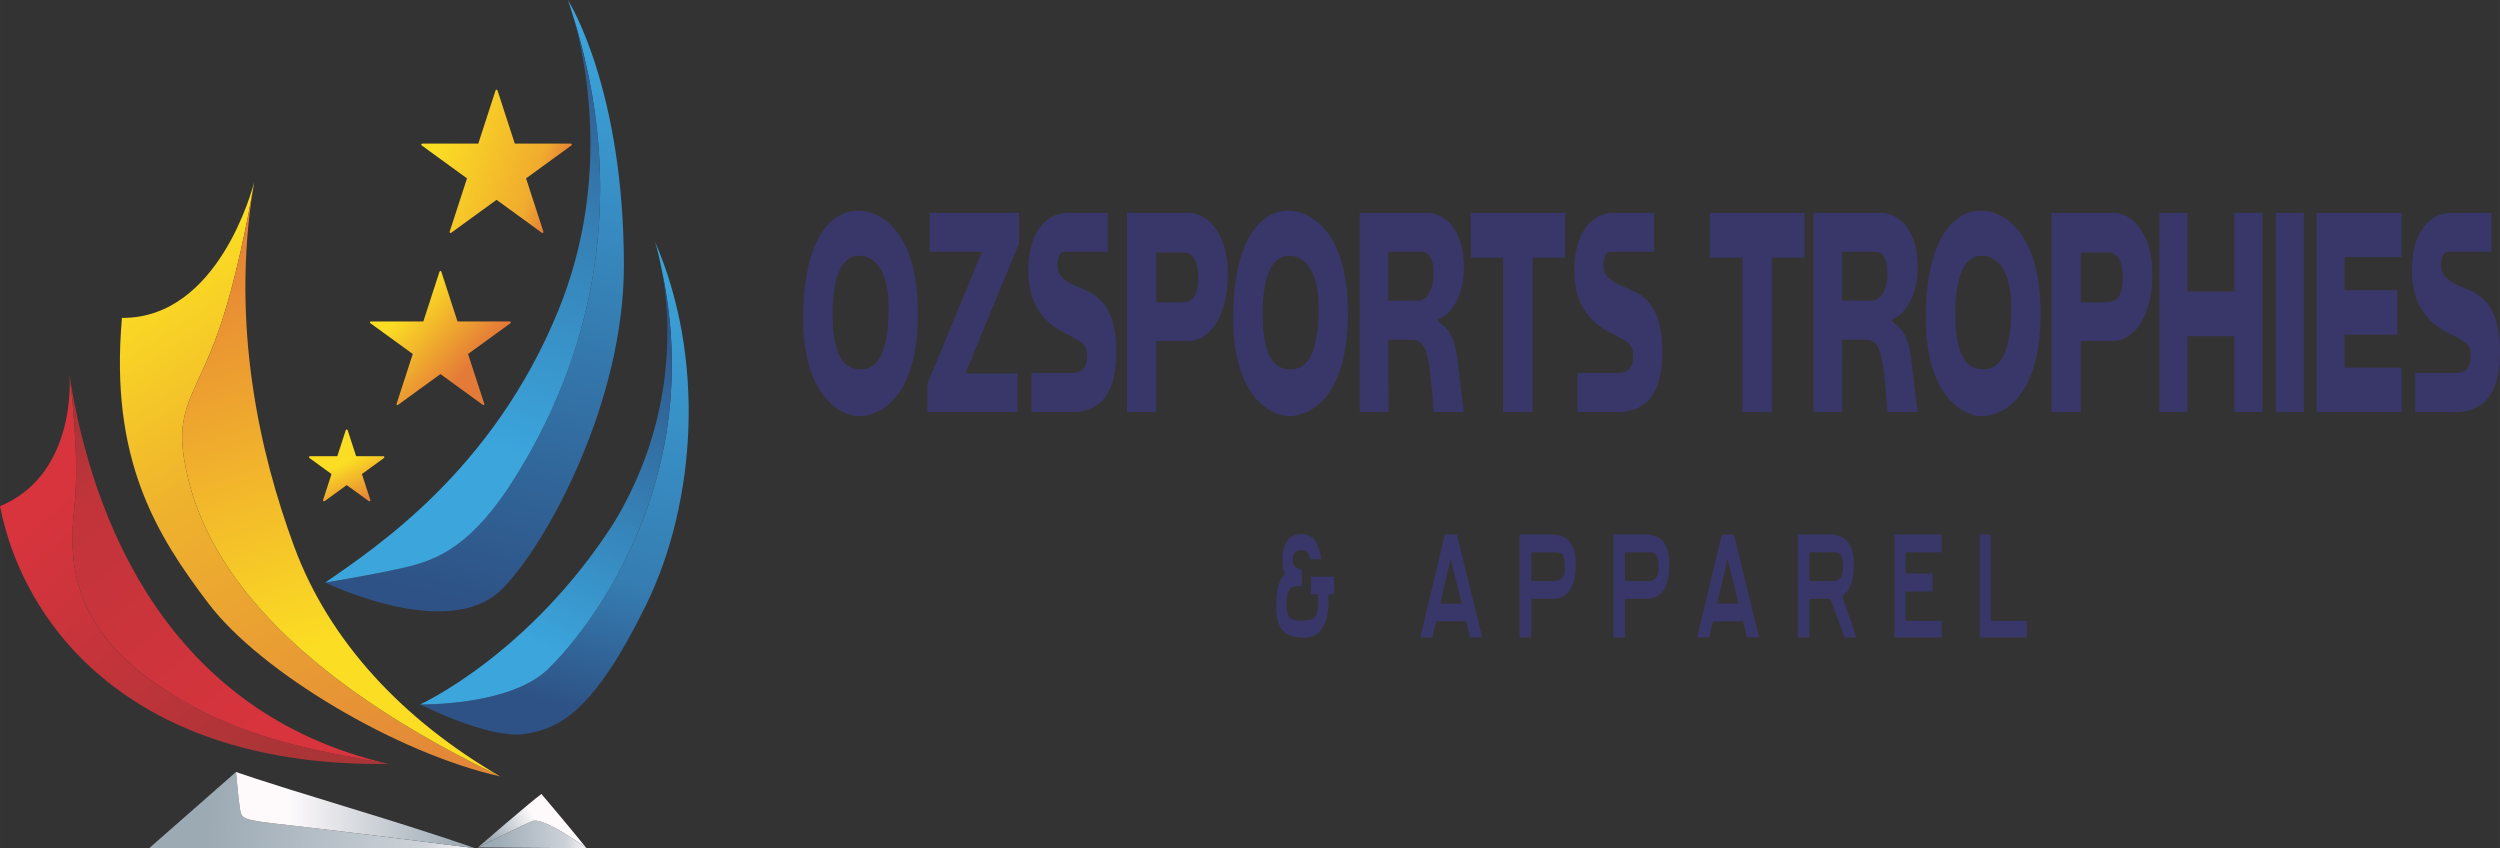
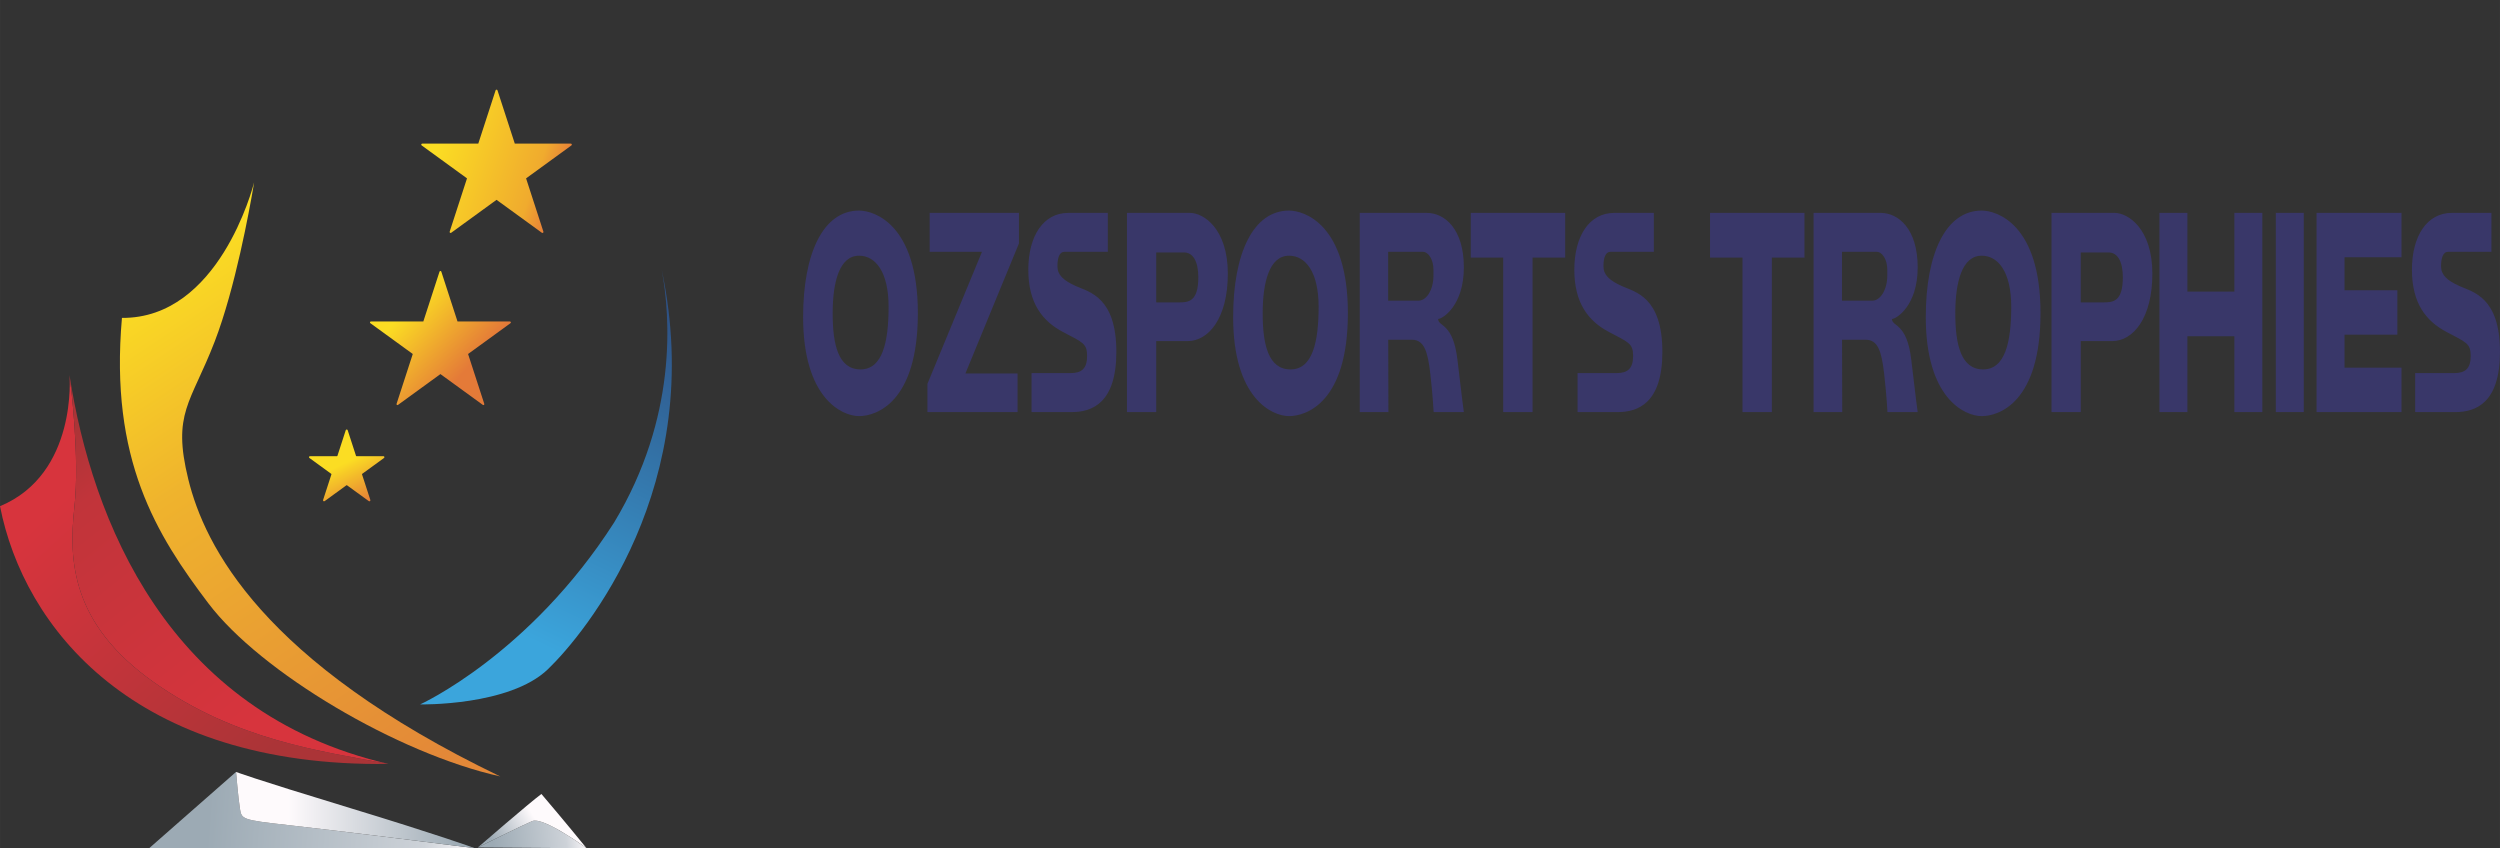
<svg xmlns="http://www.w3.org/2000/svg" xmlns:xlink="http://www.w3.org/1999/xlink" xml:space="preserve" width="99.452mm" height="33.743mm" style="shape-rendering:geometricPrecision; text-rendering:geometricPrecision; image-rendering:optimizeQuality; fill-rule:evenodd; clip-rule:evenodd" viewBox="0 0 3492.59 1185.01">
  <rect x="0" y="0" width="3492.59" height="1185.01" fill="#333333" stroke="none" />
  <defs>
    <style type="text/css"> .fil15 {fill:#393769;fill-rule:nonzero} .fil6 {fill:url(#id0)} .fil4 {fill:url(#id1)} .fil13 {fill:url(#id2)} .fil10 {fill:url(#id3)} .fil3 {fill:url(#id4)} .fil0 {fill:url(#id5)} .fil2 {fill:url(#id6)} .fil9 {fill:url(#id7)} .fil11 {fill:url(#id8)} .fil1 {fill:url(#id9)} .fil7 {fill:url(#id10)} .fil8 {fill:url(#id11)} .fil12 {fill:url(#id12)} .fil5 {fill:url(#id13)} .fil14 {fill:url(#id14)} </style>
    <linearGradient id="id0" gradientUnits="userSpaceOnUse" x1="329.78" y1="1131.76" x2="663.29" y2="1131.76">
      <stop offset="0" style="stop-opacity:1; stop-color:#FEFAFC" />
      <stop offset="0.22" style="stop-opacity:1; stop-color:#FEFAFC" />
      <stop offset="0.949" style="stop-opacity:1; stop-color:#9CAAB4" />
      <stop offset="1" style="stop-opacity:1; stop-color:#9CAAB4" />
    </linearGradient>
    <linearGradient id="id1" gradientUnits="userSpaceOnUse" xlink:href="#id0" x1="777.39" y1="1153.39" x2="697.31" y2="1201.44"> </linearGradient>
    <linearGradient id="id2" gradientUnits="userSpaceOnUse" x1="219.38" y1="379.06" x2="653.91" y2="1033.24">
      <stop offset="0" style="stop-opacity:1; stop-color:#FBDD23" />
      <stop offset="0.349" style="stop-opacity:1; stop-color:#EFB32D" />
      <stop offset="1" style="stop-opacity:1; stop-color:#E38838" />
    </linearGradient>
    <linearGradient id="id3" gradientUnits="userSpaceOnUse" x1="554.79" y1="815.67" x2="794.77" y2="27.54">
      <stop offset="0" style="stop-opacity:1; stop-color:#3BA5DC" />
      <stop offset="0.271" style="stop-opacity:1; stop-color:#3BA5DC" />
      <stop offset="0.702" style="stop-opacity:1; stop-color:#357CB1" />
      <stop offset="1" style="stop-opacity:1; stop-color:#2E5285" />
    </linearGradient>
    <linearGradient id="id4" gradientUnits="userSpaceOnUse" x1="821.92" y1="1161.63" x2="680.86" y2="1176.52">
      <stop offset="0" style="stop-opacity:1; stop-color:#FEFAFC" />
      <stop offset="0.227" style="stop-opacity:1; stop-color:#CDD2D8" />
      <stop offset="0.949" style="stop-opacity:1; stop-color:#9CAAB4" />
      <stop offset="1" style="stop-opacity:1; stop-color:#9CAAB4" />
    </linearGradient>
    <linearGradient id="id5" gradientUnits="userSpaceOnUse" x1="609.23" y1="207.09" x2="784.94" y2="267.3">
      <stop offset="0" style="stop-opacity:1; stop-color:#FBDD23" />
      <stop offset="0.78" style="stop-opacity:1; stop-color:#F0AB2E" />
      <stop offset="1" style="stop-opacity:1; stop-color:#E57839" />
    </linearGradient>
    <linearGradient id="id6" gradientUnits="userSpaceOnUse" x1="468.24" y1="615.45" x2="523.35" y2="728.74">
      <stop offset="0" style="stop-opacity:1; stop-color:#FBDD23" />
      <stop offset="0.271" style="stop-opacity:1; stop-color:#FBDD23" />
      <stop offset="0.788" style="stop-opacity:1; stop-color:#E47A38" />
      <stop offset="1" style="stop-opacity:1; stop-color:#E47A38" />
    </linearGradient>
    <linearGradient id="id7" gradientUnits="userSpaceOnUse" x1="783.23" y1="31.81" x2="586.8" y2="872.27">
      <stop offset="0" style="stop-opacity:1; stop-color:#3BA5DC" />
      <stop offset="0.949" style="stop-opacity:1; stop-color:#2E5285" />
      <stop offset="1" style="stop-opacity:1; stop-color:#2E5285" />
    </linearGradient>
    <linearGradient id="id8" gradientUnits="userSpaceOnUse" x1="48.68" y1="658.75" x2="411.04" y2="1053.86">
      <stop offset="0" style="stop-opacity:1; stop-color:#D7343D" />
      <stop offset="0.102" style="stop-opacity:1; stop-color:#D7343D" />
      <stop offset="0.949" style="stop-opacity:1; stop-color:#AB3437" />
      <stop offset="1" style="stop-opacity:1; stop-color:#AB3437" />
    </linearGradient>
    <linearGradient id="id9" gradientUnits="userSpaceOnUse" xlink:href="#id6" x1="512.2" y1="399.95" x2="684.78" y2="552.26"> </linearGradient>
    <linearGradient id="id10" gradientUnits="userSpaceOnUse" x1="884.45" y1="332.97" x2="715.19" y2="1004.83">
      <stop offset="0" style="stop-opacity:1; stop-color:#3BA5DC" />
      <stop offset="0.682" style="stop-opacity:1; stop-color:#357CB1" />
      <stop offset="0.949" style="stop-opacity:1; stop-color:#2E5285" />
      <stop offset="1" style="stop-opacity:1; stop-color:#2E5285" />
    </linearGradient>
    <linearGradient id="id11" gradientUnits="userSpaceOnUse" x1="648.94" y1="1015.28" x2="939.06" y2="403.15">
      <stop offset="0" style="stop-opacity:1; stop-color:#3BA5DC" />
      <stop offset="0.22" style="stop-opacity:1; stop-color:#3BA5DC" />
      <stop offset="0.949" style="stop-opacity:1; stop-color:#2E5285" />
      <stop offset="1" style="stop-opacity:1; stop-color:#2E5285" />
    </linearGradient>
    <linearGradient id="id12" gradientUnits="userSpaceOnUse" x1="451.54" y1="1111.06" x2="62.75" y2="625.76">
      <stop offset="0" style="stop-opacity:1; stop-color:#D7343D" />
      <stop offset="0.22" style="stop-opacity:1; stop-color:#D7343D" />
      <stop offset="0.851" style="stop-opacity:1; stop-color:#C1343A" />
      <stop offset="1" style="stop-opacity:1; stop-color:#AB3437" />
    </linearGradient>
    <linearGradient id="id13" gradientUnits="userSpaceOnUse" x1="669.58" y1="1160.33" x2="270.98" y2="1131.86">
      <stop offset="0" style="stop-opacity:1; stop-color:#FEFAFC" />
      <stop offset="0.188" style="stop-opacity:1; stop-color:#CDD2D8" />
      <stop offset="0.949" style="stop-opacity:1; stop-color:#9CAAB4" />
      <stop offset="1" style="stop-opacity:1; stop-color:#9CAAB4" />
    </linearGradient>
    <linearGradient id="id14" gradientUnits="userSpaceOnUse" x1="546.45" y1="1066.76" x2="290.64" y2="247.57">
      <stop offset="0" style="stop-opacity:1; stop-color:#FBDD23" />
      <stop offset="0.22" style="stop-opacity:1; stop-color:#FBDD23" />
      <stop offset="0.949" style="stop-opacity:1; stop-color:#E47A38" />
      <stop offset="1" style="stop-opacity:1; stop-color:#E47A38" />
    </linearGradient>
  </defs>
  <g id="Layer_x0020_1">
    <g id="_2608262523168">
      <path class="fil0" d="M693.7 125.23l-0.05 0c-0.55,0.01 -1.09,0.33 -1.29,0.96l-24.2 74.46 -78.3 0c-1.33,0 -1.89,1.71 -0.81,2.5l63.35 46.03 -24.2 74.46c-0.41,1.28 1.04,2.34 2.12,1.55l63.35 -46.02 63.34 46.02c1.08,0.79 2.54,-0.27 2.13,-1.55l-24.2 -74.46 63.35 -46.03c1.08,-0.79 0.53,-2.5 -0.81,-2.5l-78.3 0 -24.2 -74.46c-0.2,-0.63 -0.74,-0.94 -1.29,-0.96z" />
      <path class="fil1" d="M614.03 379.45l-22.64 69.69 -73.27 0c-1.25,0 -1.77,1.6 -0.76,2.34l59.28 43.07 -22.64 69.69c-0.39,1.19 0.98,2.18 1.99,1.44l59.28 -43.07 59.28 43.07c1.01,0.74 2.38,-0.25 1.99,-1.44l-22.65 -69.69 59.28 -43.07c1.01,-0.73 0.49,-2.34 -0.76,-2.34l-73.27 0 -22.64 -69.69c-0.19,-0.59 -0.71,-0.89 -1.23,-0.89 -0.52,0 -1.03,0.3 -1.23,0.89z" />
      <path class="fil2" d="M484.36 600.05l-0.03 0 -0.02 0c-0.55,0.01 -1.1,0.33 -1.3,0.97l-11.63 35.81c-0.09,0.28 -0.36,0.47 -0.65,0.47l-37.65 0c-1.35,0 -1.92,1.73 -0.82,2.53l30.47 22.14c0.24,0.17 0.34,0.48 0.25,0.76l-11.63 35.81c-0.42,1.29 1.05,2.35 2.15,1.56l30.46 -22.13c0.24,-0.18 0.57,-0.18 0.8,0l30.46 22.13c1.1,0.79 2.57,-0.27 2.15,-1.56l-11.63 -35.81c-0.09,-0.28 0.01,-0.59 0.25,-0.76l30.47 -22.14c1.09,-0.79 0.53,-2.53 -0.83,-2.53l-37.65 0c-0.29,0 -0.56,-0.19 -0.65,-0.47l-11.63 -35.81c-0.21,-0.64 -0.76,-0.96 -1.3,-0.97z" />
      <path class="fil3" d="M667.58 1183.91l0 0.03 151.87 1.07 -0.04 -0.04c-1.59,-1.16 -52.54,-38.52 -72.09,-38.52 -1.46,0 -2.75,0.21 -3.83,0.66 -12.43,5.24 -73.97,35.85 -75.92,36.8z" />
      <path class="fil4" d="M667.58 1183.91c1.94,-0.95 63.49,-31.56 75.92,-36.8 15.47,-6.47 74.21,36.61 75.92,37.86 -1.26,-1.56 -30.3,-37.33 -63.07,-75.76 -17.94,13.38 -86.59,72.84 -88.76,74.7z" />
      <path class="fil5" d="M208.36 1185.01l455.23 0 -0.15 -0.04c-5.93,-0.76 -196.12,-25.16 -260.86,-32.31 -65.77,-7.3 -65.04,-8.25 -67.48,-23.54 -2.43,-15.28 -5.33,-50.71 -5.33,-50.71l-121.42 106.59z" />
      <path class="fil6" d="M335.11 1129.13c2.43,15.29 1.71,16.23 67.48,23.54 64.74,7.15 254.93,31.55 260.86,32.31 -2.85,-1.06 -50.75,-18.51 -179.09,-57.55 -132.48,-40.26 -154.57,-49 -154.57,-49 0,0 2.89,35.43 5.33,50.71z" />
-       <path class="fil7" d="M914.84 337.31c0.61,1.67 5.21,15.74 9.54,39.11l0.08 0.42c64.05,301.96 -107.5,508.46 -158.94,558.06 -53.72,51.77 -178.59,49.19 -178.59,49.19 0,0 95.76,48.54 145.56,41.4 49.84,-7.11 97.74,-33 169.55,-179.24 71.77,-146.17 83.14,-347.84 12.81,-508.98l0 0.04z" />
      <path class="fil8" d="M858.03 729.82c-118.41,185.06 -271.12,254.28 -271.12,254.28 0,0 124.87,2.58 178.59,-49.19 51.44,-49.61 222.99,-256.11 158.94,-558.06 12.24,66.11 22.09,205.97 -66.42,352.97z" />
-       <path class="fil9" d="M793.65 0.88c0.8,2.17 2.82,7.87 5.47,16.72l0.26 0.91c100.32,317.73 -17.25,546.89 -77.25,644.48 -61.12,99.48 -110.65,119.41 -157.72,130.05 -47.07,10.68 -110.17,20.87 -110.17,20.87 46.61,21.36 183.77,73.79 247.82,8.44 64.09,-65.39 169.55,-262.72 169.55,-451.01 0,-245.54 -75.88,-367.57 -78.27,-371.33l0.31 0.88z" />
-       <path class="fil10" d="M780.37 432.81c-91.88,225.81 -257.51,333.24 -326.13,381.1 0,0 63.1,-10.19 110.17,-20.87 47.06,-10.64 96.59,-30.57 157.72,-130.05 60,-97.59 177.57,-326.74 77.25,-644.48 16.62,55.62 56.53,228.59 -19.01,414.29z" />
      <path class="fil11" d="M-0 707.16c32.99,168.86 186.35,364.95 542.59,360.08 -94.16,-17.94 -212.57,-33 -327.57,-114.04 -115.03,-81.05 -119.41,-169.86 -111.16,-244.1 7.83,-70.59 -5.36,-174.15 -6.65,-184.11 -0.08,-0.53 -0.11,-0.8 -0.11,-0.8 0,0 11.63,137.84 -97.09,182.97z" />
      <path class="fil12" d="M103.86 709.1c-8.25,74.24 -3.87,163.05 111.16,244.1 115,81.05 233.41,96.1 327.57,114.04 -310.2,-71.69 -414.17,-342.86 -445.38,-542.25 1.29,9.96 14.48,113.51 6.65,184.11z" />
      <path class="fil13" d="M170.35 444.13c-17.45,197.99 48.05,302.83 120.85,398.89 72.8,96.1 264.01,209.65 407.63,241.7 -332.89,-160.16 -412.95,-322.25 -435.77,-415.05 -22.81,-92.84 3.39,-105.68 36.88,-192.55 28.77,-74.66 48.77,-185.33 53.83,-214.98 0.68,-4.11 1.11,-6.65 1.22,-7.34 -1.71,6.77 -49.34,190.27 -184.64,189.32z" />
-       <path class="fil14" d="M299.94 477.13c-33.49,86.87 -59.69,99.71 -36.88,192.55 22.81,92.79 102.87,254.89 435.77,415.05 -135.37,-78.61 -238.77,-187.98 -287.92,-321.26 -48.54,-131.61 -88.12,-308.42 -57.14,-501.31 -5.05,29.65 -25.05,140.32 -53.83,214.98z" />
    </g>
    <g id="_2608262483376">
      <path class="fil15" d="M3264.31 297.41l-27.99 0 0 278.3 27.99 0 11.1 0 79.6 0 0 -62.03 -79.6 0 0 -46.11 73.8 0 0 -62.03 -73.8 0 0 -46.11 79.6 0 0 -62.03 -79.6 0 -11.1 0zm-84.91 278.3l39.08 0 0 -278.3 -39.08 0 0 278.3zm-57.89 -168.35l-65.61 0 0 -109.94 -39.07 0 0 278.3 39.07 0 0 -105.92 65.61 0 0 105.92 39.07 0 0 -278.3 -39.07 0 0 109.94zm-732.51 -47.52l45.34 0 0 215.88 41 0 0 -215.88 45.58 0 0 -62.42 -131.93 0 0 62.42zm-334.3 0l45.34 0 0 215.88 41 0 0 -215.88 45.59 0 0 -62.42 -131.93 0 0 62.42zm581.93 25.17c0,19.36 -9.39,35.04 -20.98,35.04l-42.33 0 0 -68.27 48.3 0c8.29,0 15.01,11.23 15.01,25.07l0 8.15zm42.45 -11.48c0,-53.96 -27.01,-76.12 -51.86,-76.12l-93.59 0 0 278.3 40.03 0 -0.24 -101.09 32.93 0c17.12,0 22.31,15.91 25.92,47.92 3.62,32.02 4.59,53.17 4.59,53.17l42.21 0c0,0 -2.89,-20.55 -8.92,-72.9 -6.03,-52.36 -26.77,-45.91 -27.02,-57.19 5.78,0 35.94,-18.12 35.94,-72.09zm-676.48 11.48c0,19.36 -9.4,35.04 -20.99,35.04l-42.33 0 0 -68.27 48.3 0c8.29,0 15.02,11.23 15.02,25.07l0 8.15zm42.45 -11.48c0,-53.96 -27.02,-76.12 -51.86,-76.12l-93.58 0 0 278.3 40.03 0 -0.24 -101.09 32.92 0c17.13,0 22.31,15.91 25.93,47.92 3.62,32.02 4.59,53.17 4.59,53.17l42.21 0c0,0 -2.89,-20.55 -8.93,-72.9 -6.03,-52.36 -26.78,-45.91 -27.01,-57.19 5.79,0 35.94,-18.12 35.94,-72.09zm894.24 48.93l-32.39 0 0 -69.78 38.71 0c12.66,0 20.08,12.39 20.08,34.75 0,33.52 -13.39,35.03 -26.41,35.03zm14.83 -125.05l-88.1 0 0 278.3 40.88 0 0 -99.18 43.96 0c28.77,0 56.08,-31.41 56.08,-94.24 0,-62.82 -34.01,-84.88 -52.82,-84.88zm-1306.45 125.05l-32.38 0 0 -69.78 38.71 0c12.67,0 20.09,12.39 20.09,34.75 0,33.52 -13.39,35.03 -26.42,35.03zm14.84 -125.05l-88.1 0 0 278.3 40.88 0 0 -99.18 43.95 0c28.77,0 56.08,-31.41 56.08,-94.24 0,-62.82 -34.01,-84.88 -52.82,-84.88zm1773.82 102.39c-18.28,-8.15 -26.06,-16 -26.06,-27.78 0,-11.78 2.71,-20.24 9.95,-20.24l60.43 0 0 -54.37 -55.18 0c-34.91,0 -55.9,32.32 -55.9,79.44 0,47.13 20.08,71.89 47.93,86.68 27.86,14.8 34.19,16.01 34.19,33.84 0,17.82 -7.96,23.86 -22.97,23.86l-54.64 0 0 54.48 56.26 0c28.41,0 62.23,-12.79 62.23,-84.08 0,-76.72 -37.98,-83.67 -56.25,-91.82zm-1170.2 0c-18.27,-8.15 -26.05,-16 -26.05,-27.78 0,-11.78 2.72,-20.24 9.96,-20.24l60.42 0 0 -54.37 -55.18 0c-34.92,0 -55.9,32.32 -55.9,79.44 0,47.13 20.08,71.89 47.94,86.68 27.86,14.8 34.19,16.01 34.19,33.84 0,17.82 -7.96,23.86 -22.98,23.86l-54.63 0 0 54.48 56.26 0c28.4,0 62.23,-12.79 62.23,-84.08 0,-76.72 -37.99,-83.67 -56.27,-91.82zm-762.81 0c-18.27,-8.15 -26.05,-16 -26.05,-27.78 0,-11.78 2.71,-20.24 9.95,-20.24l60.42 0 0 -54.37 -55.17 0c-34.91,0 -55.89,32.32 -55.89,79.44 0,47.13 20.08,71.89 47.94,86.68 27.86,14.8 34.19,16.01 34.19,33.84 0,17.82 -7.96,23.86 -22.98,23.86l-54.63 0 0 54.48 56.25 0c28.4,0 62.23,-12.79 62.23,-84.08 0,-76.72 -37.98,-83.67 -56.26,-91.82zm-204.54 -48.02l73.09 0 -76.22 184.46 0 39.47 125.91 0 0 -53.97 -72.84 0 74.76 -181.63 0 -42.7 -124.7 0 0 54.37zm1471.75 164.32c-30.94,0 -38.9,-34.63 -38.9,-78.33 0,-43.69 9.4,-80.55 36.91,-80.55 22.78,0 41.24,22.35 41.24,71.28 0,48.94 -8.32,87.6 -39.25,87.6zm-1.98 -221.91c-50.29,0 -78.16,60.01 -78.16,148.81 0,112.96 53.9,138.34 78.16,138.34 24.24,0 82.12,-19.34 82.12,-143.78 0,-124.45 -61.14,-143.37 -82.12,-143.37zm-965.65 221.91c-30.93,0 -38.89,-34.63 -38.89,-78.33 0,-43.69 9.41,-80.55 36.9,-80.55 22.79,0 41.25,22.35 41.25,71.28 0,48.94 -8.33,87.6 -39.26,87.6zm-1.99 -221.91c-50.29,0 -78.15,60.01 -78.15,148.81 0,112.96 53.91,138.34 78.15,138.34 24.24,0 82.13,-19.34 82.13,-143.78 0,-124.45 -61.14,-143.37 -82.13,-143.37zm-598.78 221.91c-30.93,0 -38.89,-34.63 -38.89,-78.33 0,-43.69 9.41,-80.55 36.9,-80.55 22.8,0 41.25,22.35 41.25,71.28 0,48.94 -8.32,87.6 -39.26,87.6zm-1.99 -221.91c-50.29,0 -78.15,60.01 -78.15,148.81 0,112.96 53.91,138.34 78.15,138.34 24.25,0 82.13,-19.34 82.13,-143.78 0,-124.45 -61.15,-143.37 -82.13,-143.37z" />
-       <path class="fil15" d="M2659.99 746.66l-13.39 0 0 143.78 13.39 0 2.17 0 50.46 0 0 -23.07 -50.46 0 0 -41.07 37.63 0 0 -25.18 -37.63 0 0 -29.5 50.46 0 0 -24.97 -50.46 0 -2.17 0zm121.2 120.72l0 -120.72 -15.56 0 0 143.78 13.39 0 2.18 0 50.47 0 0 -23.07 -50.47 0zm-222.75 -55.47l-30.64 0 0 -40.28 34.25 0c10.25,0 12.78,5.44 12.78,21.74 0,16.32 -8.2,18.54 -16.4,18.54zm31.48 -23.57c0,-38.05 -21.47,-41.67 -34.13,-41.67l-27.99 0 -3.13 0 -13.15 0 0 143.78 16.28 0 0 -53.97 29.24 0 20.09 53.97 16.15 0 -19.55 -57.97c10.19,-6.29 16.18,-20.31 16.18,-44.13zm-289.08 23.57l-30.63 0 0 -40.28 34.25 0c10.25,0 12.78,5.44 12.78,21.74 0,16.32 -8.2,18.54 -16.4,18.54zm-2.65 -65.25l-27.98 0 -3.14 0 -13.14 0 0 143.78 16.28 0 0 -53.97 30.63 0c19.29,0 31.47,-14.1 31.47,-48.13 0,-38.05 -21.46,-41.67 -34.12,-41.67zm-128.32 65.25l-30.63 0 0 -40.28 34.25 0c10.25,0 12.78,5.44 12.78,21.74 0,16.32 -8.2,18.54 -16.41,18.54zm-2.65 -65.25l-27.98 0 -3.14 0 -13.15 0 0 143.78 16.28 0 0 -53.97 30.63 0c19.3,0 31.48,-14.1 31.48,-48.13 0,-38.05 -21.46,-41.67 -34.13,-41.67zm231.59 96.66l14.67 -62.83 15.51 62.83 -30.18 0zm6.59 -96.66l-34.25 143.78 16.64 0 5.23 -22.36 41.08 0 0 -4.04 6.51 26.39 16.88 0 -35.22 -143.78 -16.88 0zm-393.47 96.66l14.68 -62.83 15.5 62.83 -30.18 0zm6.6 -96.66l-34.25 143.78 16.65 0 5.22 -22.36 41.09 0 0 -4.04 6.51 26.39 16.88 0 -35.21 -143.78 -16.88 0zm-187.17 83.37l10.19 0 0 11.48c0,25.27 -8.08,25.42 -25.4,25.42 -17.32,0 -19,-8.31 -19,-26.12 0,-26.21 16.38,-21.68 21.62,-21.68l0 -22.95c0,0 -12.89,-2.27 -12.89,-12.84 0,-6.95 0.99,-14.53 12.33,-14.53 11.34,0 12.3,12.5 12.3,12.5l15.08 0c-3.14,-26.39 -13.51,-35.24 -27.14,-35.24 -32.44,0 -28.22,43.69 -23.4,56.17 -5.66,5.64 -12.06,14.31 -12.06,46.93 0,32.63 14.59,41.69 39.8,41.69 31.72,0 33.21,-40.07 33.21,-50.74l0 -10.07 7.67 0 0 -24.37 -32.32 0 0 24.37z" />
    </g>
  </g>
</svg>